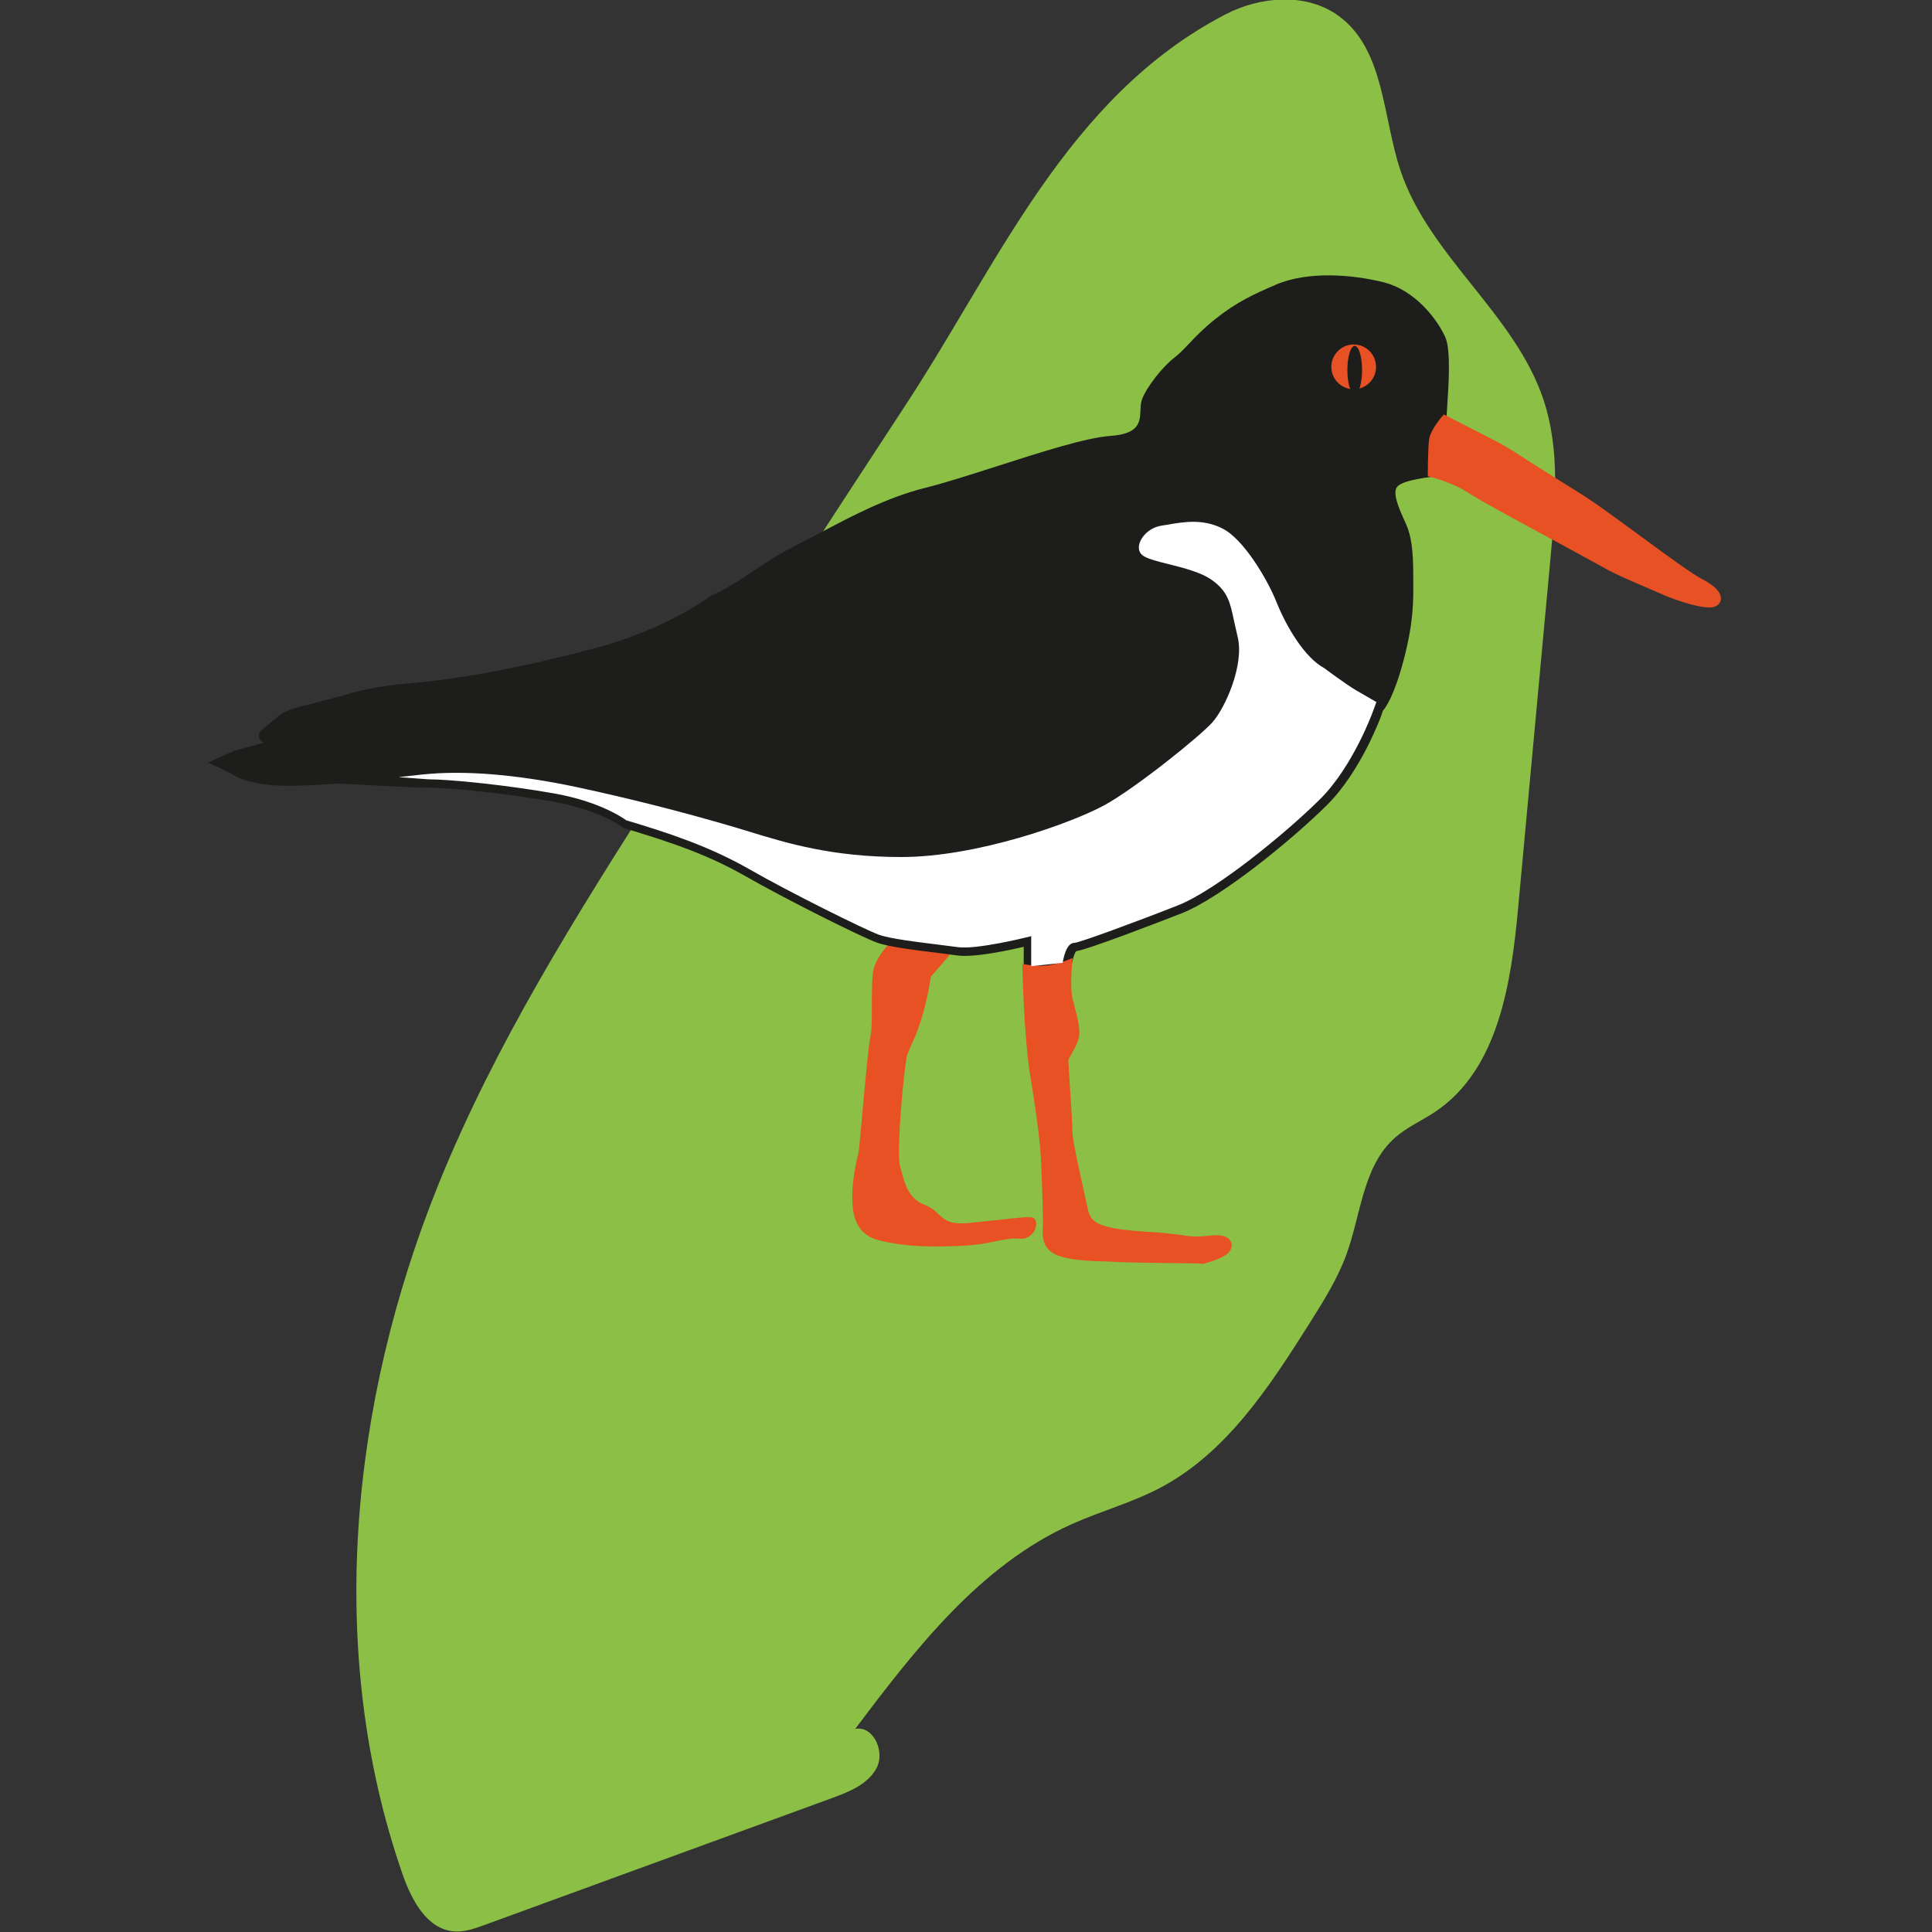
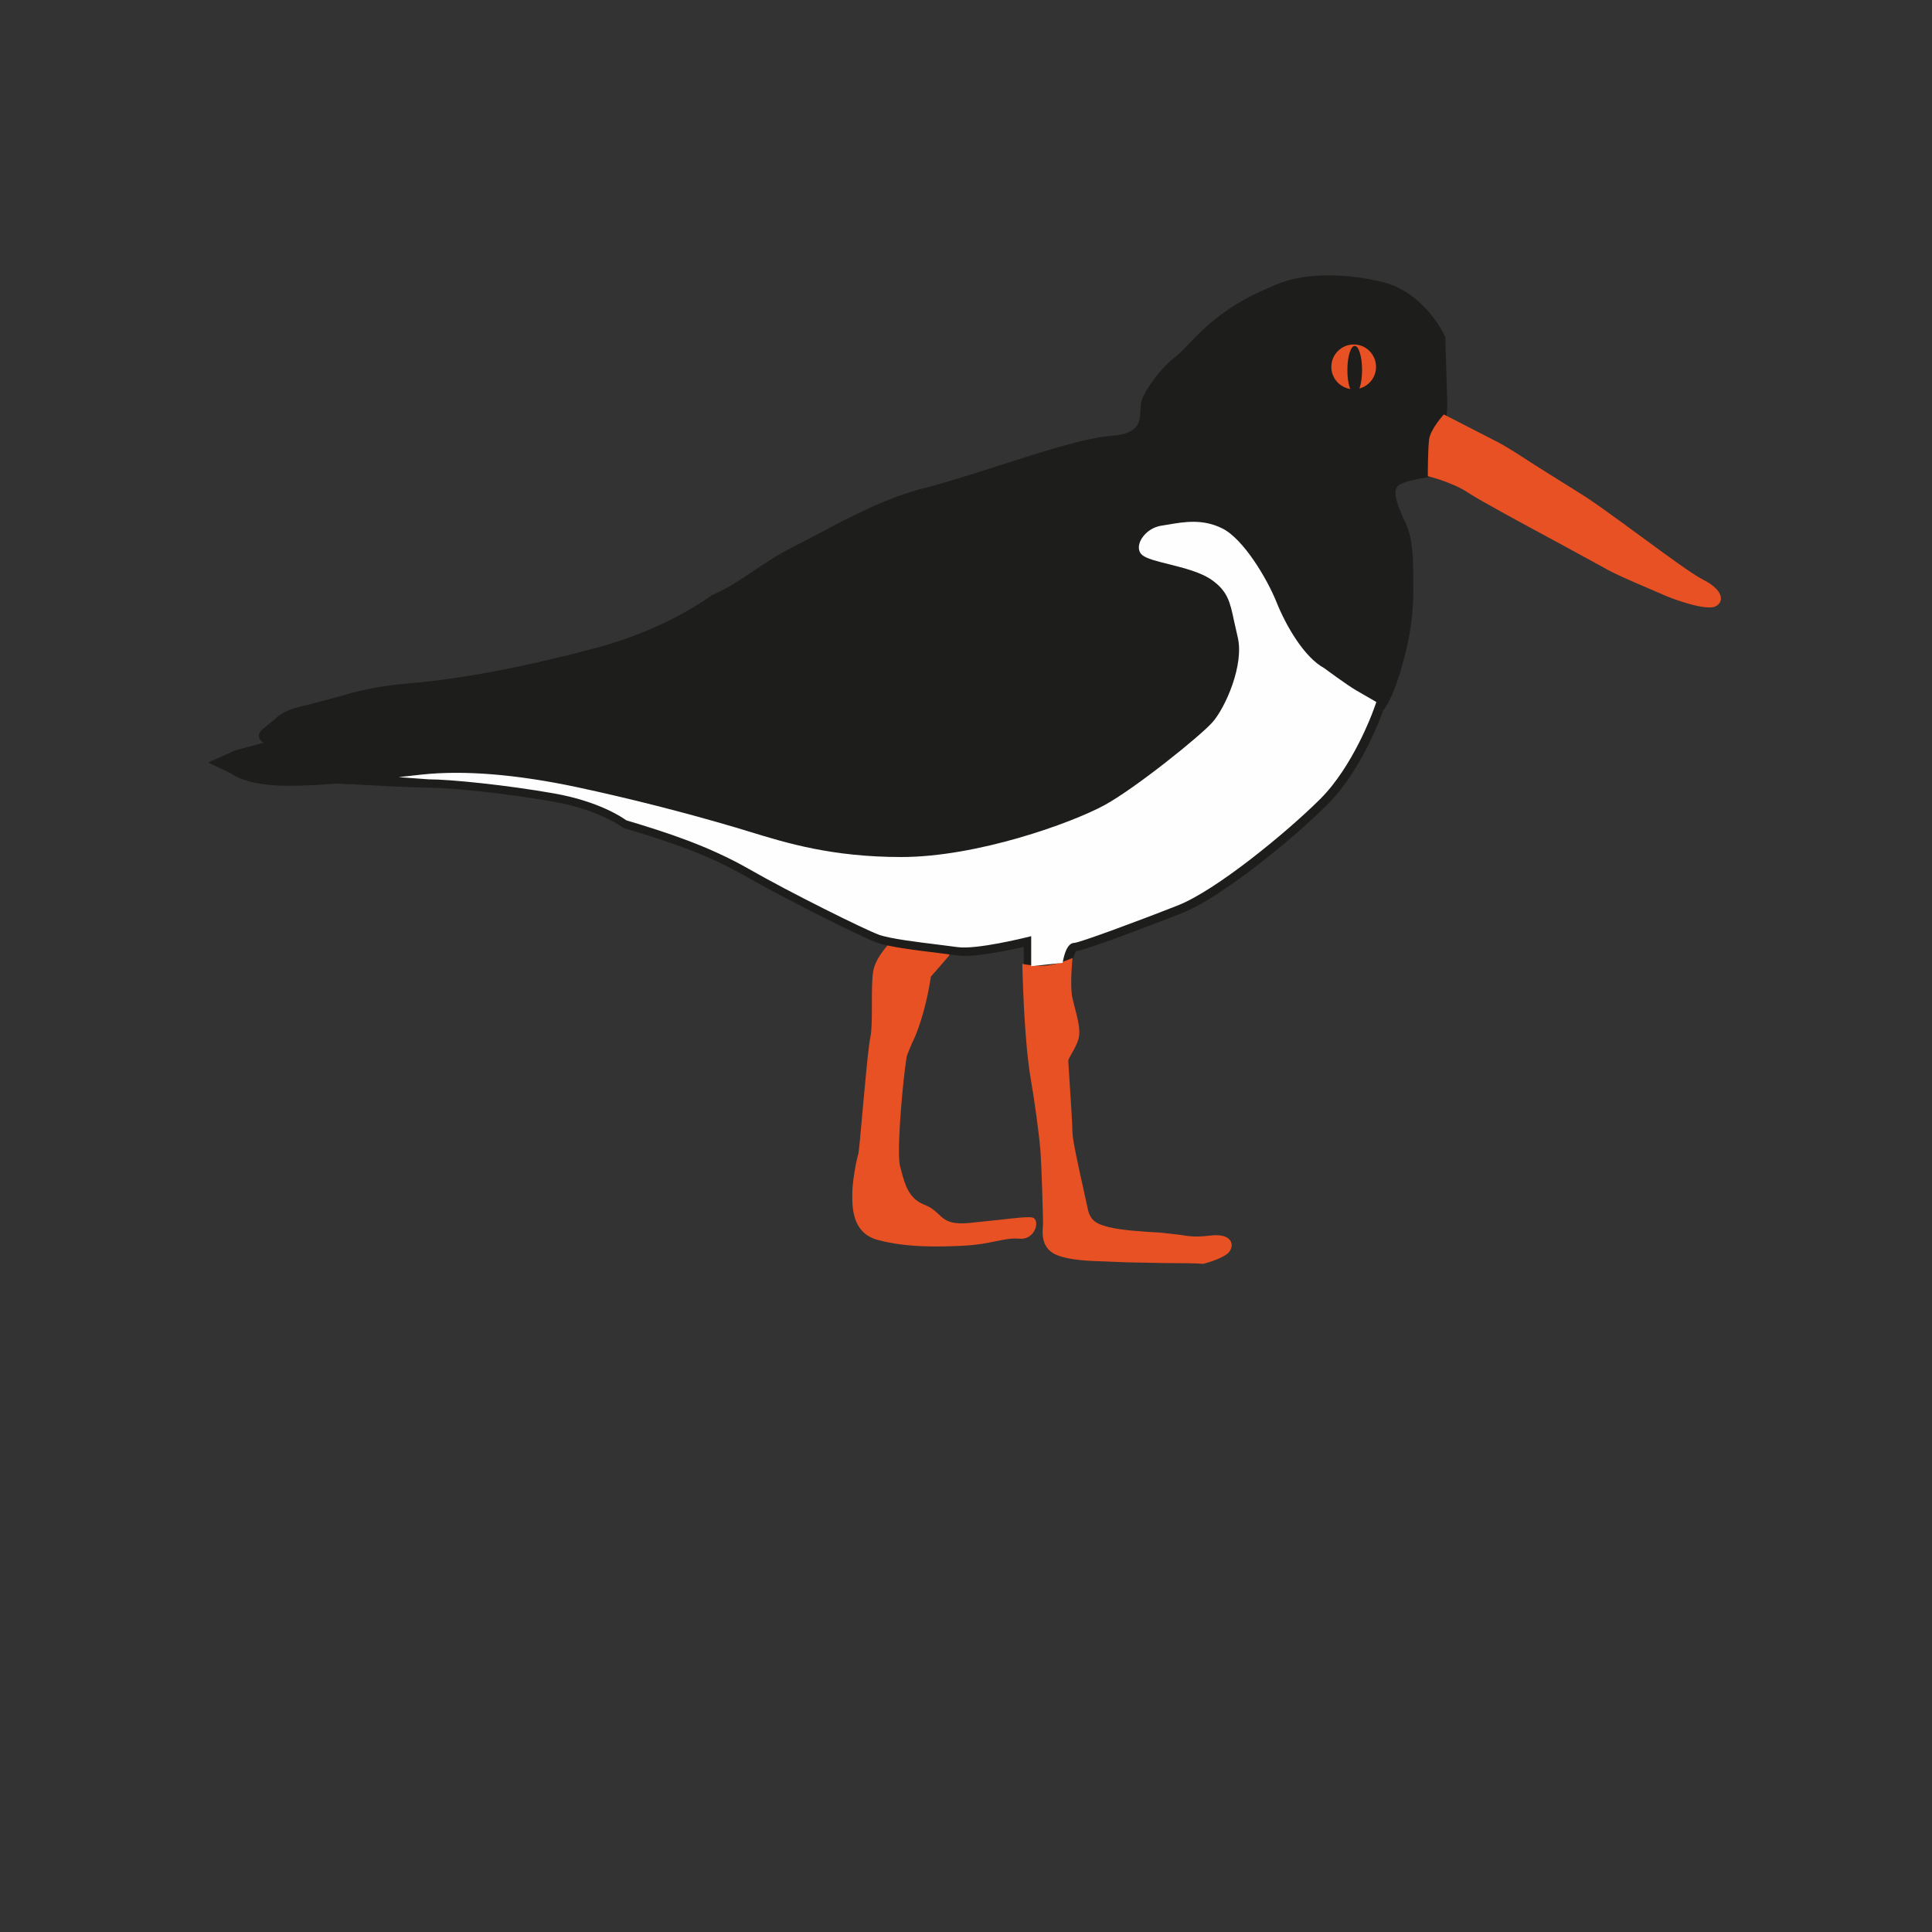
<svg xmlns="http://www.w3.org/2000/svg" version="1.1" width="240px" height="240px">
  <rect width="100%" height="100%" fill="#333333" stroke="none" />
  <svg width="240px" height="240px" viewBox="0 0 240 240" version="1.1">
    <title>fav</title>
    <g id="SvgjsG1201" stroke="none" stroke-width="1" fill="none" fill-rule="evenodd">
-       <path d="M101.587,224.01 C102.182,223.793 102.78,223.576 103.374,223.356 C105.524,222.574 107.864,221.624 108.912,219.593 C109.957,217.559 108.485,214.338 106.237,214.769 C113.75,204.804 121.745,194.439 133.133,189.336 C136.738,187.719 140.593,186.677 144.086,184.84 C152.355,180.498 157.709,172.253 162.694,164.356 C164.429,161.602 166.181,158.822 167.285,155.759 C169.076,150.783 169.329,144.825 173.293,141.325 C174.775,140.017 176.625,139.222 178.268,138.124 C186.129,132.869 187.72,122.179 188.591,112.763 C189.935,98.218 191.282,83.669 192.627,69.12 C193.228,62.62 193.806,55.899 191.752,49.701 C188.219,39.02 177.572,31.885 173.986,21.221 C171.741,14.537 172.004,6.173 166.322,1.999 C162.323,-0.939 156.601,-0.489 152.201,1.802 C132.587,12.003 124.02,32.743 112.547,50.233 C102.195,66.021 91.931,81.868 81.763,97.777 C71.618,113.65 61.509,129.691 54.453,147.162 C43.513,174.258 40.404,205.235 50.01,232.834 C51.121,236.032 53.047,239.679 56.425,239.926 C57.71,240.021 58.969,239.571 60.181,239.131 C73.981,234.089 87.784,229.051 101.587,224.01" id="SvgjsPath1200" fill="#8BBF46" />
      <path d="M111.121,116.526 C111.029,116.611 108.834,118.659 108.485,120.588 C108.308,121.554 108.308,123.178 108.308,124.752 C108.308,126.29 108.308,127.884 108.137,128.745 C107.887,130 107.637,132.761 107.453,134.775 L107.266,136.737 L107.095,138.633 C106.931,140.53 106.704,143.126 106.589,143.487 C106.388,144.062 105.876,146.816 105.876,148.216 L105.876,148.417 C105.866,149.968 105.849,153.199 109.08,154.043 C112.57,154.977 116.593,154.907 119.708,154.746 C121.43,154.661 122.712,154.398 123.741,154.184 C124.832,153.961 125.689,153.784 126.646,153.876 C127.816,153.981 128.581,153.113 128.706,152.246 C128.782,151.716 128.591,151.312 128.23,151.24 C127.678,151.131 126.265,151.289 124.312,151.513 L120.392,151.923 C117.986,152.147 117.342,151.539 116.596,150.839 C116.179,150.445 115.705,150.001 114.877,149.676 C112.886,148.916 112.412,147.142 111.959,145.426 L111.814,144.891 C111.712,144.519 111.67,143.829 111.67,142.942 C111.67,139.185 112.432,131.949 112.688,131.058 L113.221,129.744 C113.53,129.109 113.914,128.321 114.417,126.707 C115.281,123.963 115.633,121.347 115.64,121.317 C115.653,121.327 117.868,118.751 117.868,118.751 C117.937,118.662 117.957,118.564 117.917,118.462 C117.582,117.584 111.86,116.608 111.21,116.5 L111.157,116.493 L111.121,116.526 Z" id="SvgjsPath1199" fill="#E85123" />
-       <path d="M179.539,41.884 C178.615,39.833 175.95,36.087 171.835,35.058 C167.997,34.095 162.495,33.661 158.572,35.334 C155.785,36.521 153.603,37.523 150.911,39.676 C149.465,40.832 148.472,41.881 147.674,42.722 C147.033,43.399 146.474,43.987 145.866,44.444 C144.499,45.479 142.37,48.112 141.834,49.706 C141.706,50.09 141.689,50.521 141.67,50.974 C141.61,52.413 141.551,53.899 137.923,54.152 C134.893,54.369 129.286,56.17 123.864,57.912 C120.545,58.976 117.409,59.982 114.987,60.59 C110.206,61.773 105.753,64.139 101.822,66.223 L98.71,67.843 C96.643,68.878 95.052,69.946 93.511,70.981 C91.861,72.092 90.303,73.144 88.397,73.952 C88.318,74.008 82.902,78.159 73.819,80.548 C64.975,82.895 57.212,84.357 50.745,84.893 C46.489,85.251 44.129,85.938 41.852,86.598 L38.401,87.509 C35.447,88.143 34.822,88.711 34.037,89.431 L32.975,90.299 C32.433,90.677 32.16,91.055 32.16,91.419 C32.16,91.449 32.16,91.475 32.163,91.502 C32.206,91.88 32.528,92.129 32.758,92.267 C32.324,92.386 29.186,93.23 29.186,93.23 C29.173,93.237 26.054,94.633 26.054,94.633 L25.847,94.726 C25.847,94.726 28.621,96.027 28.64,96.037 C28.772,96.148 30.547,97.614 35.818,97.614 C37.744,97.614 39.798,97.499 41.868,97.332 C46.354,97.575 51.856,97.854 53.354,97.854 C56.006,97.854 62.973,98.564 68.721,99.583 C74.417,100.582 77.325,102.764 77.355,102.787 L77.43,102.843 L77.522,102.872 C83.836,104.765 88.128,106.284 92.699,108.893 C97.514,111.657 106.906,116.356 108.927,117.093 C110.393,117.628 113.778,118.042 116.502,118.374 L118.934,118.69 C121.005,118.985 125.517,118.006 127.17,117.618 L127.17,121.184 L133.016,120.556 L133.076,120.155 C133.201,119.262 133.493,118.322 133.693,118.154 C135.018,118.006 144.479,114.362 146.813,113.441 C151.637,111.555 160.563,104.272 164.888,99.961 C169.085,95.757 171.507,89.109 171.609,88.83 C171.609,88.826 171.674,88.626 171.786,88.288 C172.089,87.959 173.157,86.549 174.343,82.076 C175.598,77.373 175.579,74.652 175.562,72.253 L175.559,71.455 C175.559,68.382 175.306,66.555 174.685,65.158 L174.481,64.701 C173.804,63.199 172.877,61.145 173.617,60.406 C174.455,59.578 177.866,59.239 177.899,59.233 L177.971,59.226 L177.991,59.157 C178.06,58.871 179.729,52.174 179.729,51.309 L179.792,50.218 C179.943,48.02 180.255,43.448 179.539,41.884" id="SvgjsPath1198" fill="#1D1D1B" />
+       <path d="M179.539,41.884 C178.615,39.833 175.95,36.087 171.835,35.058 C167.997,34.095 162.495,33.661 158.572,35.334 C155.785,36.521 153.603,37.523 150.911,39.676 C149.465,40.832 148.472,41.881 147.674,42.722 C147.033,43.399 146.474,43.987 145.866,44.444 C144.499,45.479 142.37,48.112 141.834,49.706 C141.706,50.09 141.689,50.521 141.67,50.974 C141.61,52.413 141.551,53.899 137.923,54.152 C134.893,54.369 129.286,56.17 123.864,57.912 C120.545,58.976 117.409,59.982 114.987,60.59 C110.206,61.773 105.753,64.139 101.822,66.223 L98.71,67.843 C96.643,68.878 95.052,69.946 93.511,70.981 C91.861,72.092 90.303,73.144 88.397,73.952 C88.318,74.008 82.902,78.159 73.819,80.548 C64.975,82.895 57.212,84.357 50.745,84.893 C46.489,85.251 44.129,85.938 41.852,86.598 L38.401,87.509 C35.447,88.143 34.822,88.711 34.037,89.431 L32.975,90.299 C32.433,90.677 32.16,91.055 32.16,91.419 C32.16,91.449 32.16,91.475 32.163,91.502 C32.206,91.88 32.528,92.129 32.758,92.267 C32.324,92.386 29.186,93.23 29.186,93.23 C29.173,93.237 26.054,94.633 26.054,94.633 L25.847,94.726 C25.847,94.726 28.621,96.027 28.64,96.037 C28.772,96.148 30.547,97.614 35.818,97.614 C37.744,97.614 39.798,97.499 41.868,97.332 C46.354,97.575 51.856,97.854 53.354,97.854 C56.006,97.854 62.973,98.564 68.721,99.583 C74.417,100.582 77.325,102.764 77.355,102.787 L77.43,102.843 L77.522,102.872 C83.836,104.765 88.128,106.284 92.699,108.893 C97.514,111.657 106.906,116.356 108.927,117.093 C110.393,117.628 113.778,118.042 116.502,118.374 L118.934,118.69 C121.005,118.985 125.517,118.006 127.17,117.618 L127.17,121.184 L133.016,120.556 L133.076,120.155 C133.201,119.262 133.493,118.322 133.693,118.154 C135.018,118.006 144.479,114.362 146.813,113.441 C151.637,111.555 160.563,104.272 164.888,99.961 C169.085,95.757 171.507,89.109 171.609,88.83 C171.609,88.826 171.674,88.626 171.786,88.288 C172.089,87.959 173.157,86.549 174.343,82.076 C175.598,77.373 175.579,74.652 175.562,72.253 L175.559,71.455 C175.559,68.382 175.306,66.555 174.685,65.158 L174.481,64.701 C173.804,63.199 172.877,61.145 173.617,60.406 C174.455,59.578 177.866,59.239 177.899,59.233 L177.971,59.226 L177.991,59.157 C178.06,58.871 179.729,52.174 179.729,51.309 L179.792,50.218 " id="SvgjsPath1198" fill="#1D1D1B" />
      <path d="M179.305,51.544 C179.239,51.616 177.717,53.318 177.533,54.554 C177.369,55.767 177.369,58.941 177.369,59.076 L177.369,59.158 L177.448,59.178 C177.478,59.184 180.409,59.888 182.45,61.248 C183.764,62.136 189.318,65.133 193.778,67.538 L199.125,70.457 C200.387,71.219 203.036,72.346 204.968,73.171 L206.769,73.95 C208.067,74.519 211.972,75.896 213.112,75.324 C213.542,75.11 213.779,74.765 213.779,74.351 C213.782,73.572 212.971,72.714 211.558,72.005 C210.305,71.383 206.97,68.935 203.746,66.566 C200.689,64.321 197.528,62.001 195.931,61.071 L190.764,57.83 C189.01,56.69 187.353,55.612 186.203,54.994 L179.357,51.484 L179.305,51.544 Z" id="SvgjsPath1197" fill="#E85123" />
      <path d="M165.383,45.58 C165.383,44.045 166.625,42.79 168.163,42.79 C169.705,42.79 170.937,44.045 170.937,45.58 C170.937,47.101 169.705,48.353 168.163,48.353 C166.625,48.353 165.383,47.101 165.383,45.58" id="SvgjsPath1196" fill="#E85123" />
      <path d="M169.201,45.965 C169.201,47.618 168.793,48.956 168.29,48.956 C167.788,48.956 167.377,47.618 167.377,45.965 C167.377,44.309 167.788,42.971 168.29,42.971 C168.793,42.971 169.201,44.309 169.201,45.965" id="SvgjsPath1195" fill="#1D1D1B" />
      <path d="M133.079,119.069 C133.063,119.079 131.415,119.796 130.063,119.93 L130.059,119.93 C128.701,120.084 127.14,119.763 127.124,119.76 L127,119.733 L127,119.864 C127.003,119.953 127.176,128.914 128.02,133.881 C128.492,136.589 129.056,140.708 129.225,142.692 C129.401,144.787 129.571,151.309 129.571,152.027 L129.551,152.364 C129.483,153.274 129.339,155.16 131.362,155.936 C133.011,156.578 135.425,156.65 137.556,156.712 L139.827,156.81 L144.896,156.905 C146.757,156.908 148.516,156.915 149.464,157 C149.585,156.974 151.605,156.45 152.468,155.739 C152.927,155.373 153.12,154.76 152.924,154.286 C152.761,153.893 152.207,153.264 150.327,153.49 C148.509,153.7 147.767,153.582 146.74,153.418 L144.313,153.136 C141.804,152.996 139.279,152.816 137.784,152.446 C136.331,152.072 135.428,151.729 135.112,150.108 L134.594,147.731 C134.018,145.141 133.223,141.592 133.223,140.616 C133.223,139.755 133.021,136.717 132.874,134.5 L132.705,131.782 C132.705,131.615 132.904,131.272 133.132,130.872 C133.532,130.171 134.08,129.212 134.08,128.322 C134.08,127.336 133.826,126.36 133.555,125.326 L133.22,123.977 C132.881,122.451 133.22,119.21 133.223,119.177 L133.242,119 L133.079,119.069 Z" id="SvgjsPath1194" fill="#E85123" />
      <path d="M170.977,87.208 C170.846,87.603 170.51,88.487 170.51,88.487 C170.491,88.543 168.065,95.188 164.036,99.223 C159.777,103.469 151.015,110.634 146.316,112.471 C141.084,114.534 134.189,117.068 133.473,117.127 L133.473,117.127 C132.631,117.127 132.217,118.393 132.004,119.605 C131.435,119.668 128.914,119.937 128.099,120.023 L128.099,116.293 L127.452,116.454 C127.39,116.47 121.27,117.985 118.97,117.656 L116.515,117.341 C113.984,117.032 110.524,116.608 109.17,116.112 C107.395,115.464 98.088,110.847 93.103,107.988 C88.012,105.083 82.954,103.446 77.791,101.898 C77.367,101.586 74.419,99.542 68.79,98.556 C62.986,97.527 55.937,96.811 53.238,96.811 L49.518,96.538 L52.394,96.219 C57.652,95.661 64.123,96.187 71.632,97.774 C78.163,99.171 85.008,100.909 91.423,102.805 L93.155,103.331 C97.703,104.725 103.363,106.463 111.95,106.463 C121.372,106.463 133.032,102.273 137.18,100.032 C141.081,97.896 149.027,91.487 150.585,89.758 C152.195,87.971 154.614,82.558 153.737,79.078 L153.296,77.132 C152.816,74.848 152.527,73.468 150.568,72.071 C149.208,71.092 147.065,70.556 145.179,70.083 C143.693,69.712 142.408,69.393 141.889,68.946 C141.501,68.614 141.38,68.111 141.544,67.529 C141.81,66.593 142.836,65.528 144.275,65.301 L145.08,65.17 C147.118,64.821 149.425,64.43 151.844,65.646 C154.446,66.931 157.398,71.867 158.574,74.799 C159.754,77.75 162.022,81.671 164.523,83.012 C164.536,83.025 167.306,85.092 168.516,85.785 L170.977,87.208 Z" id="SvgjsPath1193" fill="#FEFEFE" />
    </g>
  </svg>
  <style>@media (prefers-color-scheme: light) { :root { filter: none; } }
@media (prefers-color-scheme: dark) { :root { filter: none; } }
</style>
</svg>